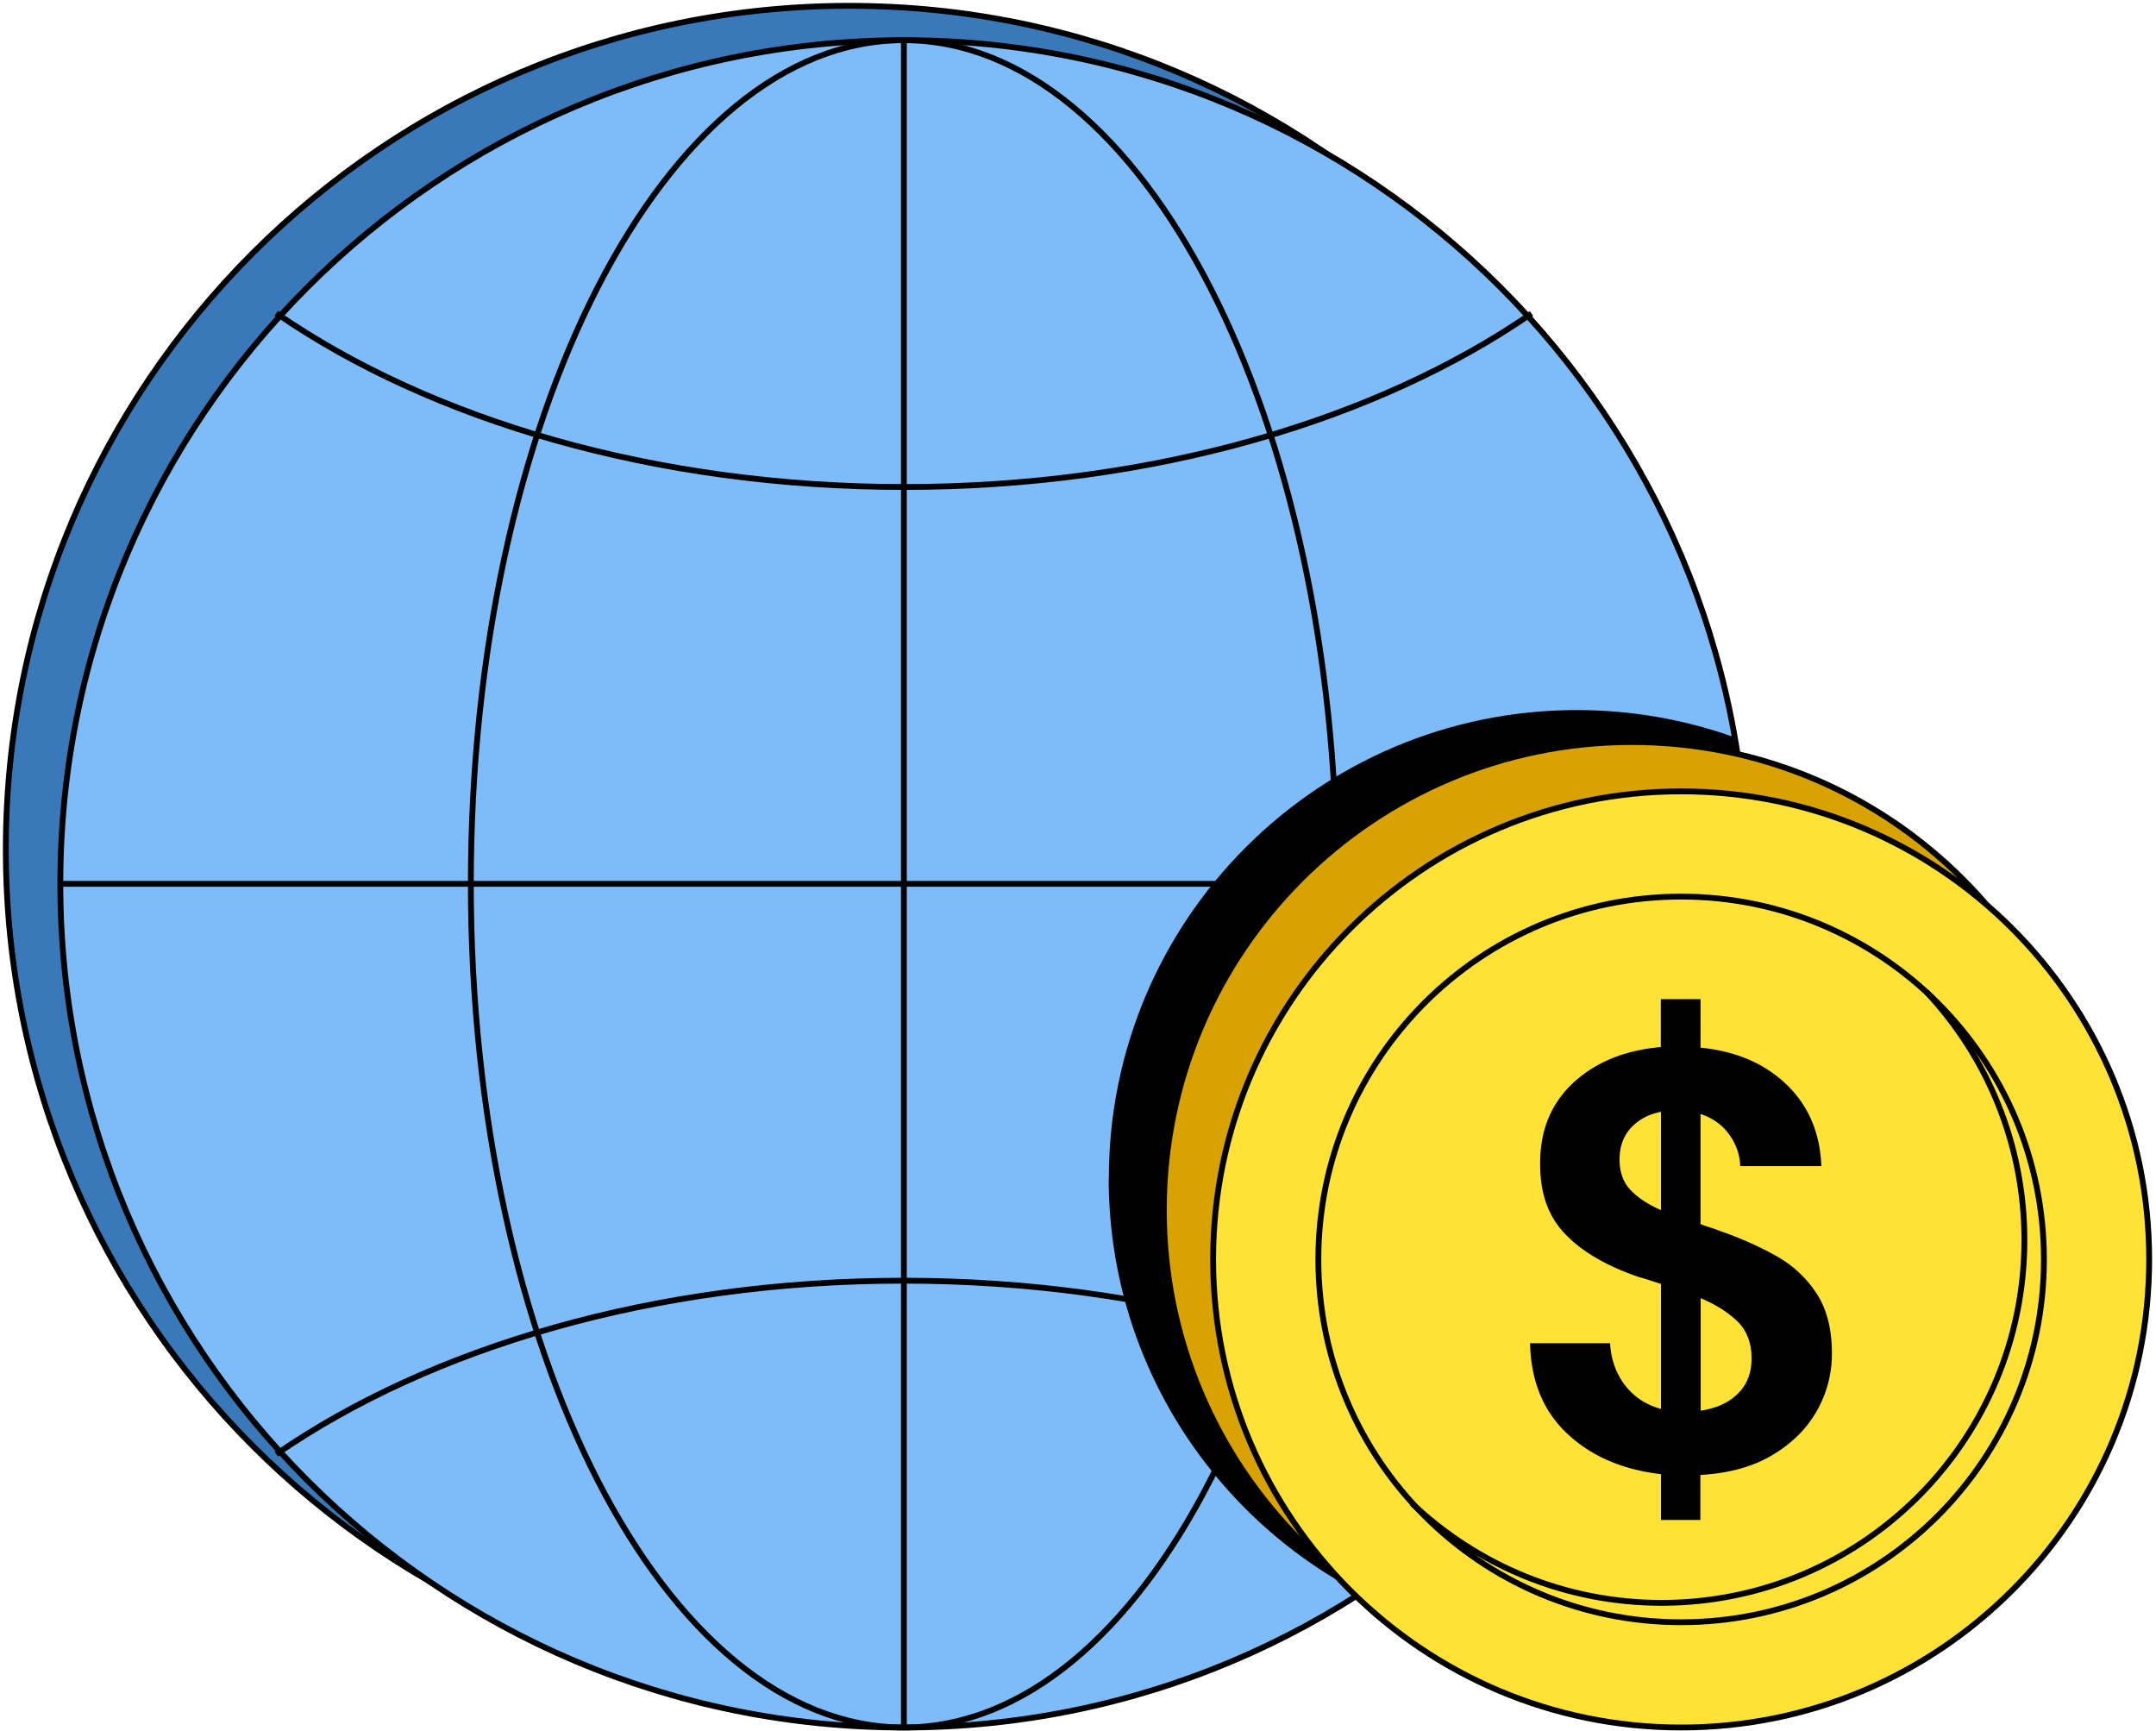
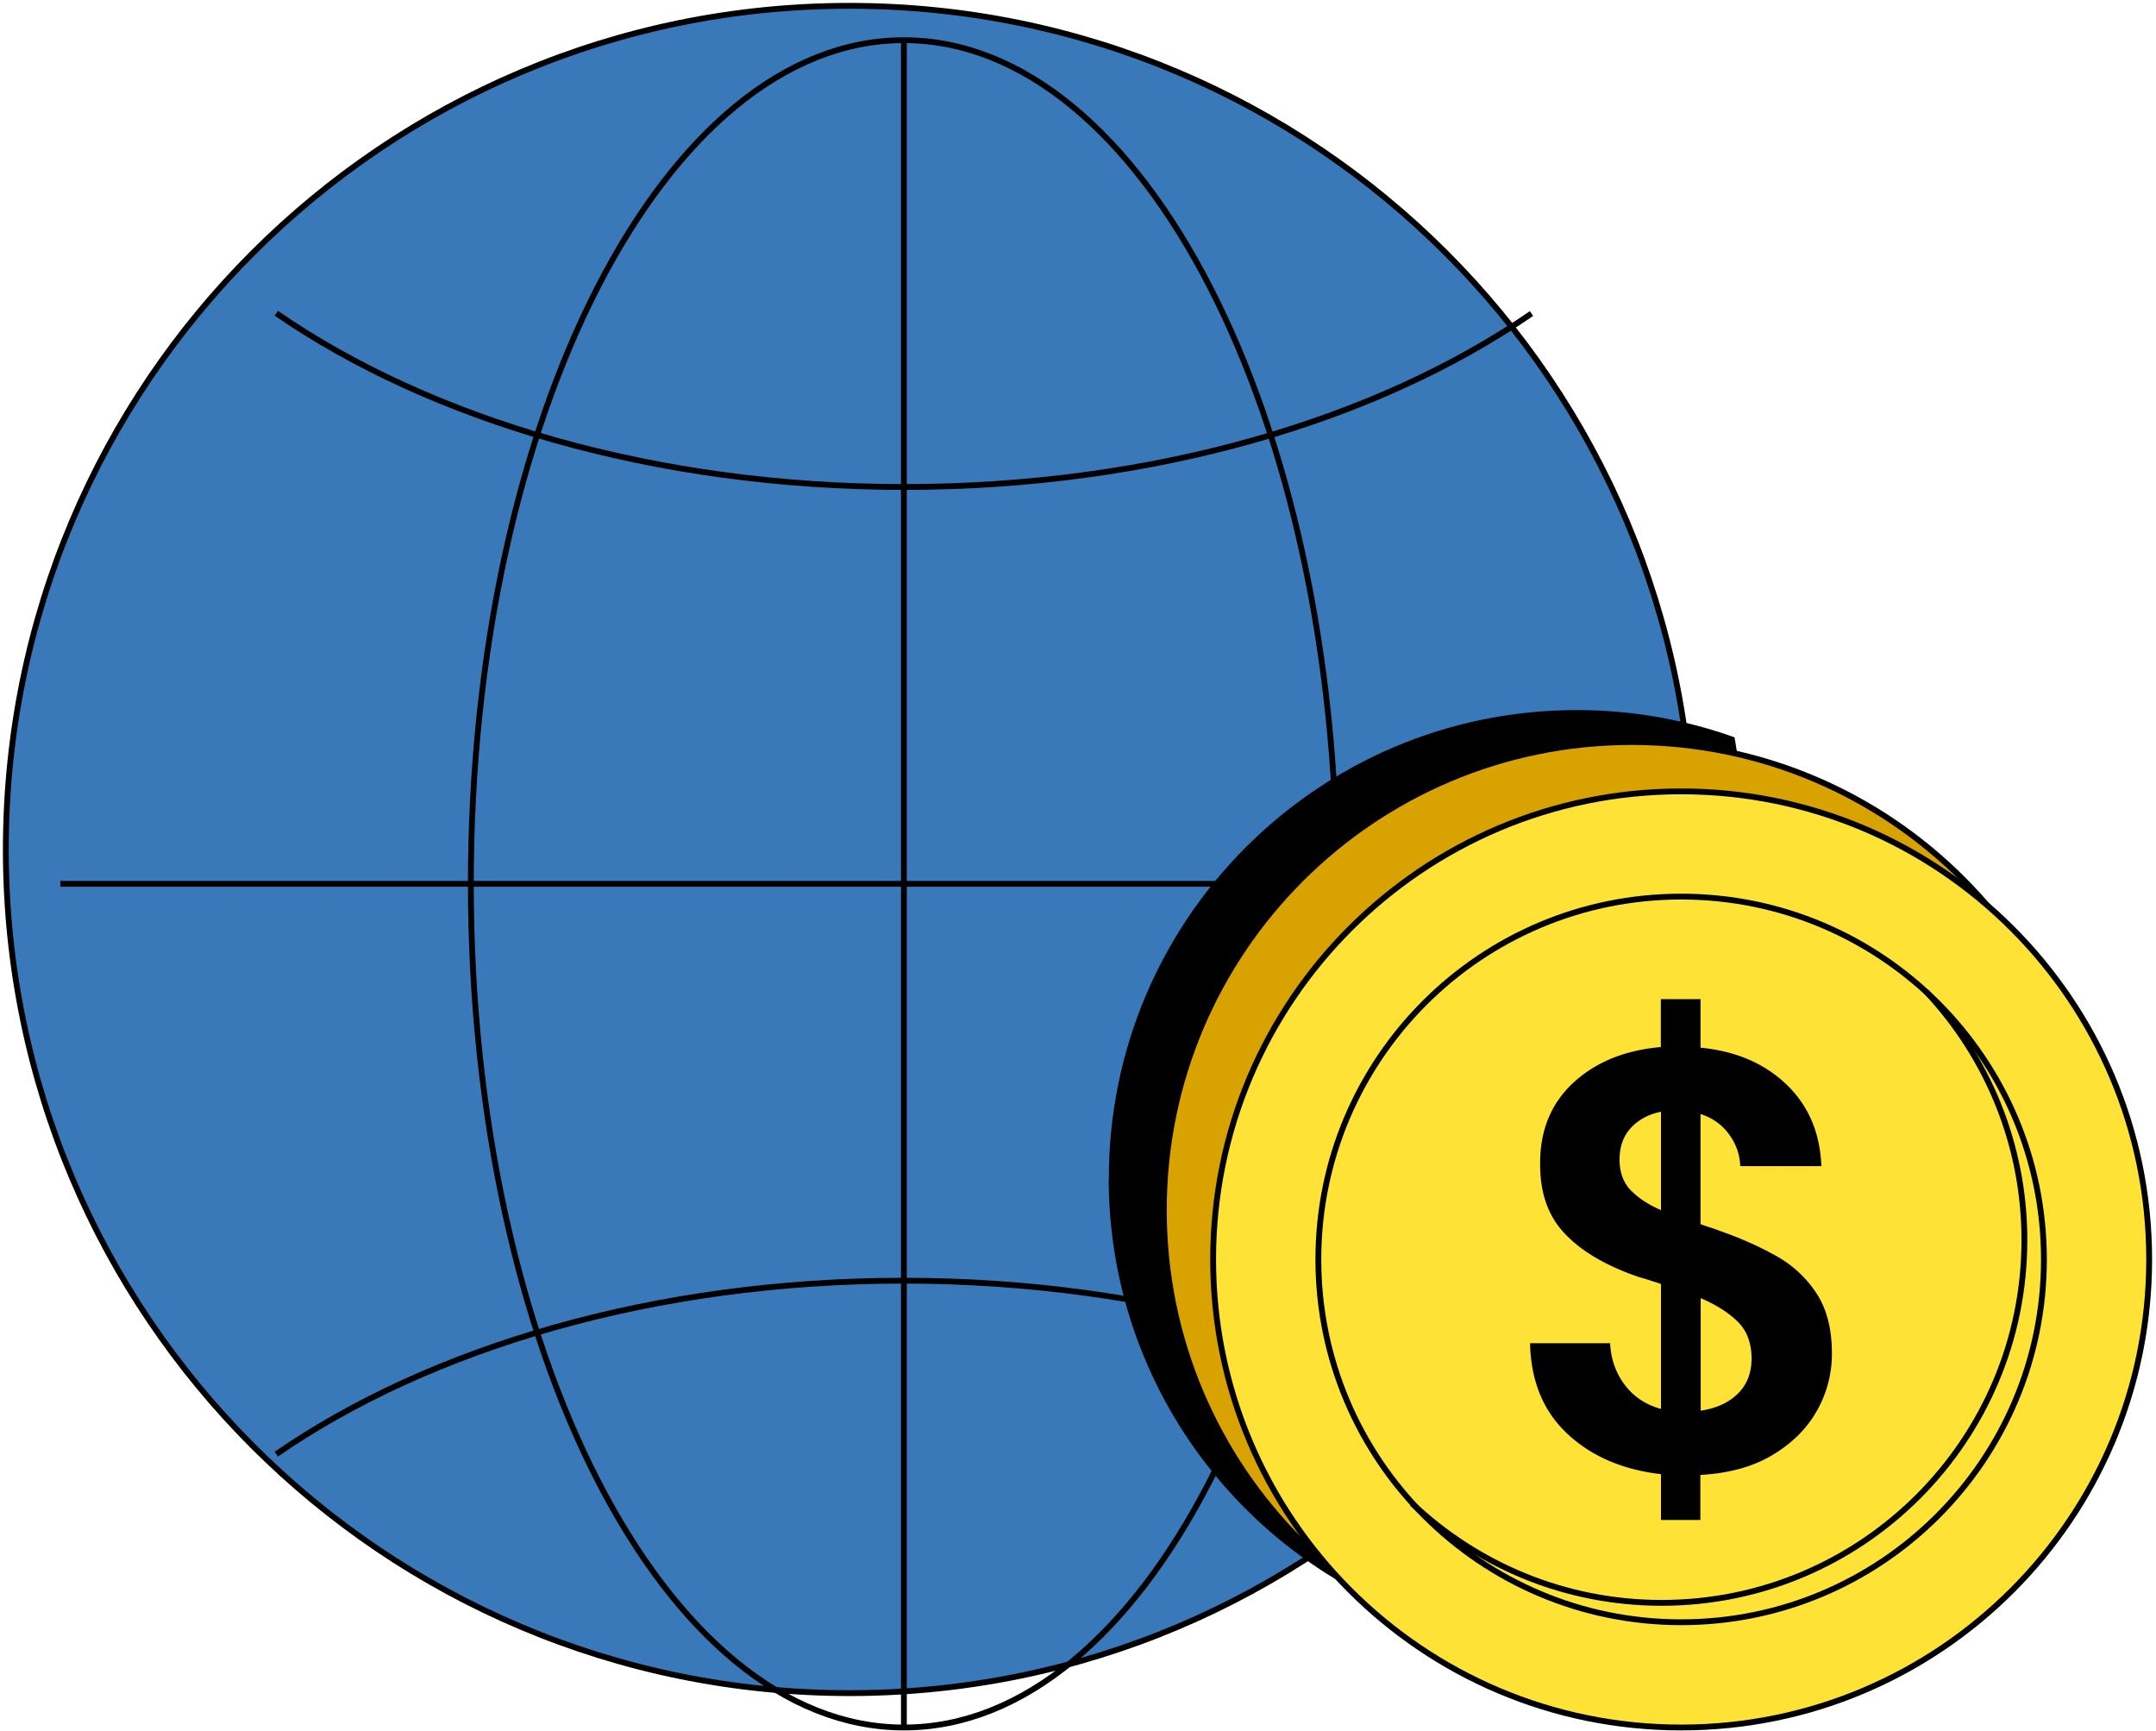
<svg xmlns="http://www.w3.org/2000/svg" width="370" height="297" fill="none">
  <g stroke="#000" stroke-miterlimit="10">
    <path d="M145.768 290.538c79.954 0 144.769-64.815 144.769-144.769S225.722 1 145.768 1 .999 65.815.999 145.769s64.815 144.769 144.769 144.769z" fill="#3979ba" />
-     <path d="M155.122 296.435c79.953 0 144.769-64.816 144.769-144.769S235.075 6.896 155.122 6.896s-144.77 64.815-144.77 144.77 64.815 144.769 144.77 144.769z" fill="#7ebbf9" />
    <path d="M155.12 296.435c41.045 0 74.318-64.816 74.318-144.769S196.165 6.896 155.12 6.896s-74.317 64.815-74.317 144.77 33.273 144.769 74.317 144.769z" />
    <path d="M155.121 6.896v289.539" />
    <path d="M10.353 151.664h289.539m-37.066-97.862c-26.494 18.275-64.91 29.765-107.651 29.765S73.91 72.05 47.416 53.748m0 195.779c26.494-18.276 64.91-29.765 107.651-29.765s81.265 11.516 107.759 29.819" />
  </g>
  <path d="M190.266 202.165c0 30.954 17.518 57.826 43.201 71.208 39.956-25.763 66.423-70.64 66.423-121.708 0-8.57-.784-16.978-2.217-25.142-8.462-3.028-17.572-4.677-27.061-4.677-44.364 0-80.319 35.955-80.319 80.319h-.027z" fill="#000" />
  <g stroke="#000" stroke-miterlimit="10">
    <path d="M280.047 287.97c44.359 0 80.319-35.96 80.319-80.319s-35.96-80.319-80.319-80.319-80.319 35.96-80.319 80.319 35.96 80.319 80.319 80.319z" fill="#d8a200" />
    <g fill="#ffe236">
      <path d="M288.509 296.435c44.359 0 80.319-35.96 80.319-80.319s-35.96-80.319-80.319-80.319-80.32 35.96-80.32 80.319 35.961 80.319 80.32 80.319z" />
      <path d="M288.507 278.374c34.386 0 62.26-27.875 62.26-62.26s-27.874-62.26-62.26-62.26-62.26 27.874-62.26 62.26 27.875 62.26 62.26 62.26z" />
    </g>
    <path d="M242.333 257.989c11.165 10.571 26.25 17.059 42.822 17.059 34.388 0 62.261-27.872 62.261-62.26 0-16.464-6.408-31.468-16.843-42.606" />
  </g>
  <path d="M285.049 260.775v-7.813c-6.57-.757-11.923-3.055-16.059-6.921s-6.272-9.057-6.407-15.545h13.733c.136 2.704.974 5.083 2.488 7.11s3.595 3.434 6.245 4.164v-21.439c-.595-.216-1.244-.405-1.893-.622s-1.297-.405-1.973-.594c-5.488-1.893-9.679-4.326-12.544-7.327-2.893-2.973-4.326-6.947-4.326-11.895-.081-5.812 1.839-10.516 5.677-14.085 3.866-3.568 8.868-5.596 15.032-6.136v-8.219h6.812v8.327c6.11.594 11.03 2.73 14.788 6.353s5.731 8.272 5.948 13.977h-13.923c-.054-1.974-.703-3.785-1.893-5.434s-2.838-2.839-4.92-3.515v18.897c.541.216 1.082.379 1.622.568.541.162 1.082.351 1.622.568 3.515 1.216 6.732 2.649 9.652 4.271s5.244 3.785 7.002 6.461 2.649 6.11 2.649 10.327a19.72 19.72 0 0 1-2.595 9.868c-1.731 3.055-4.272 5.569-7.624 7.57s-7.462 3.136-12.355 3.406v7.732h-6.812l.054-.054zm-7.11-61.774c0 2.163.648 3.92 1.919 5.245 1.298 1.325 3.001 2.46 5.191 3.406v-16.869c-2.109.405-3.812 1.324-5.137 2.73-1.325 1.433-1.973 3.244-1.973 5.488zm22.654 34.145c0-2.704-.811-4.84-2.433-6.408s-3.73-2.892-6.299-3.974v19.303c2.704-.406 4.839-1.379 6.407-2.947s2.325-3.568 2.325-6.001v.027z" fill="#000" />
</svg>